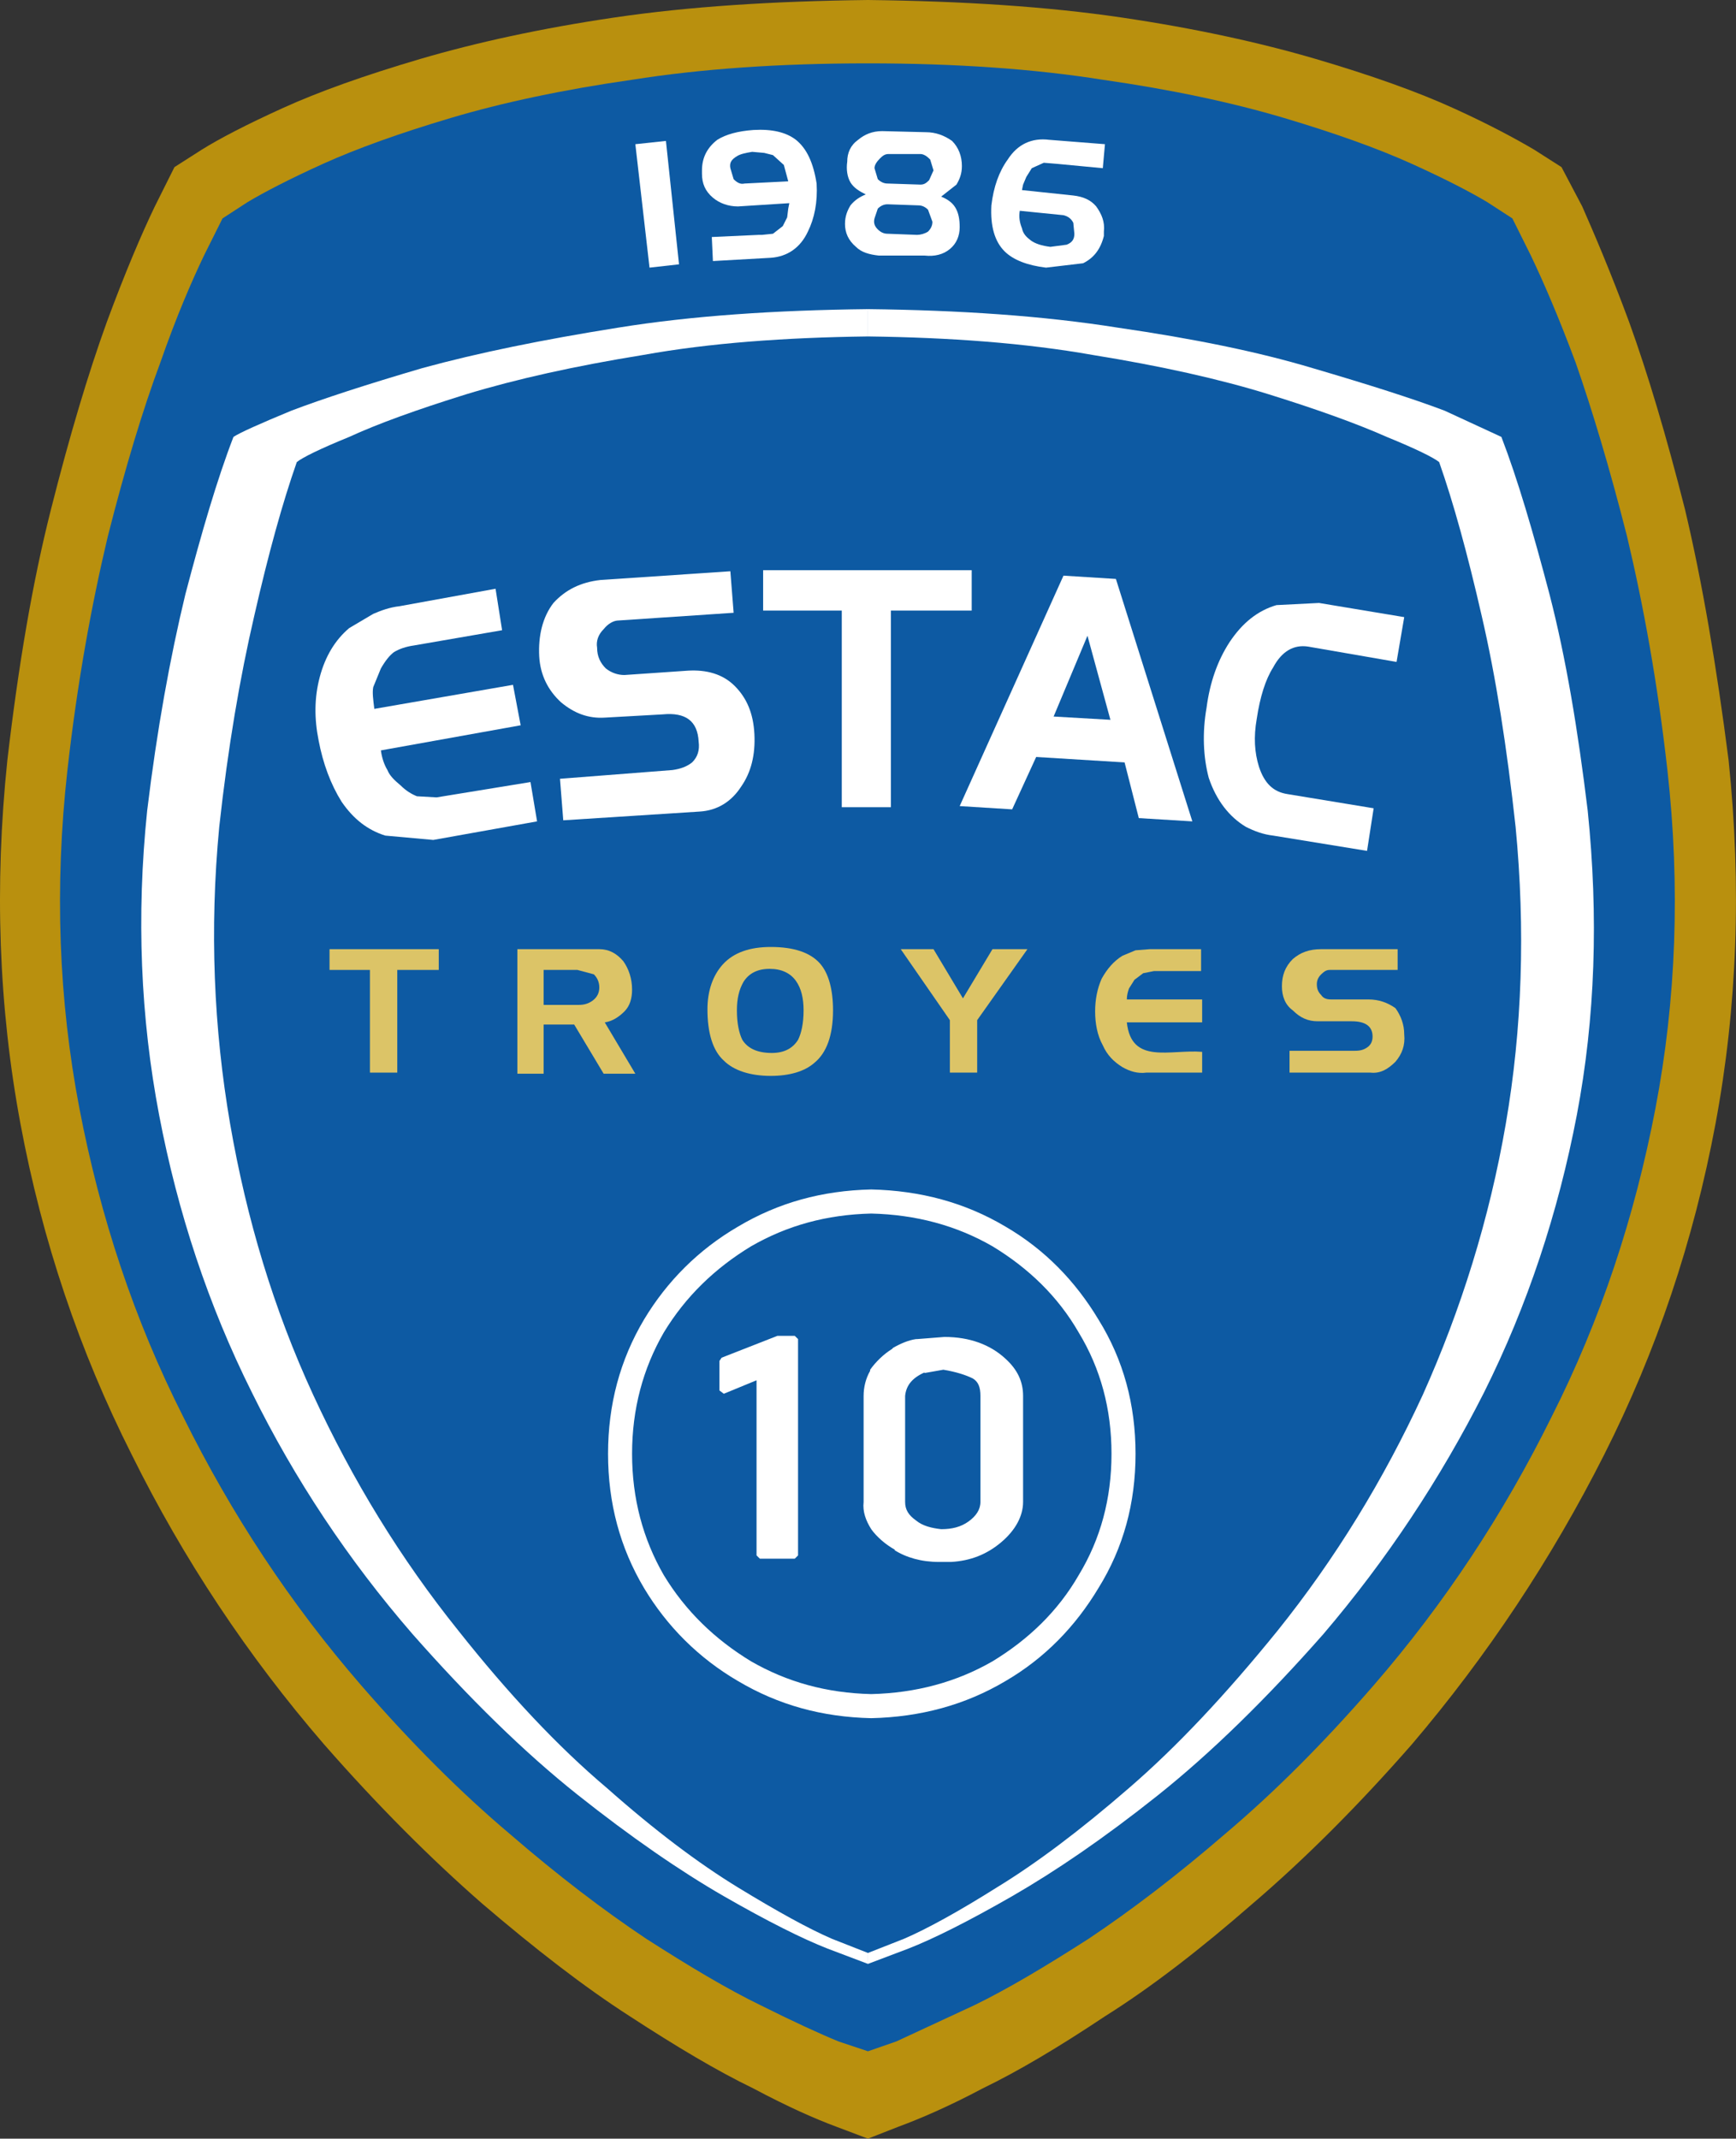
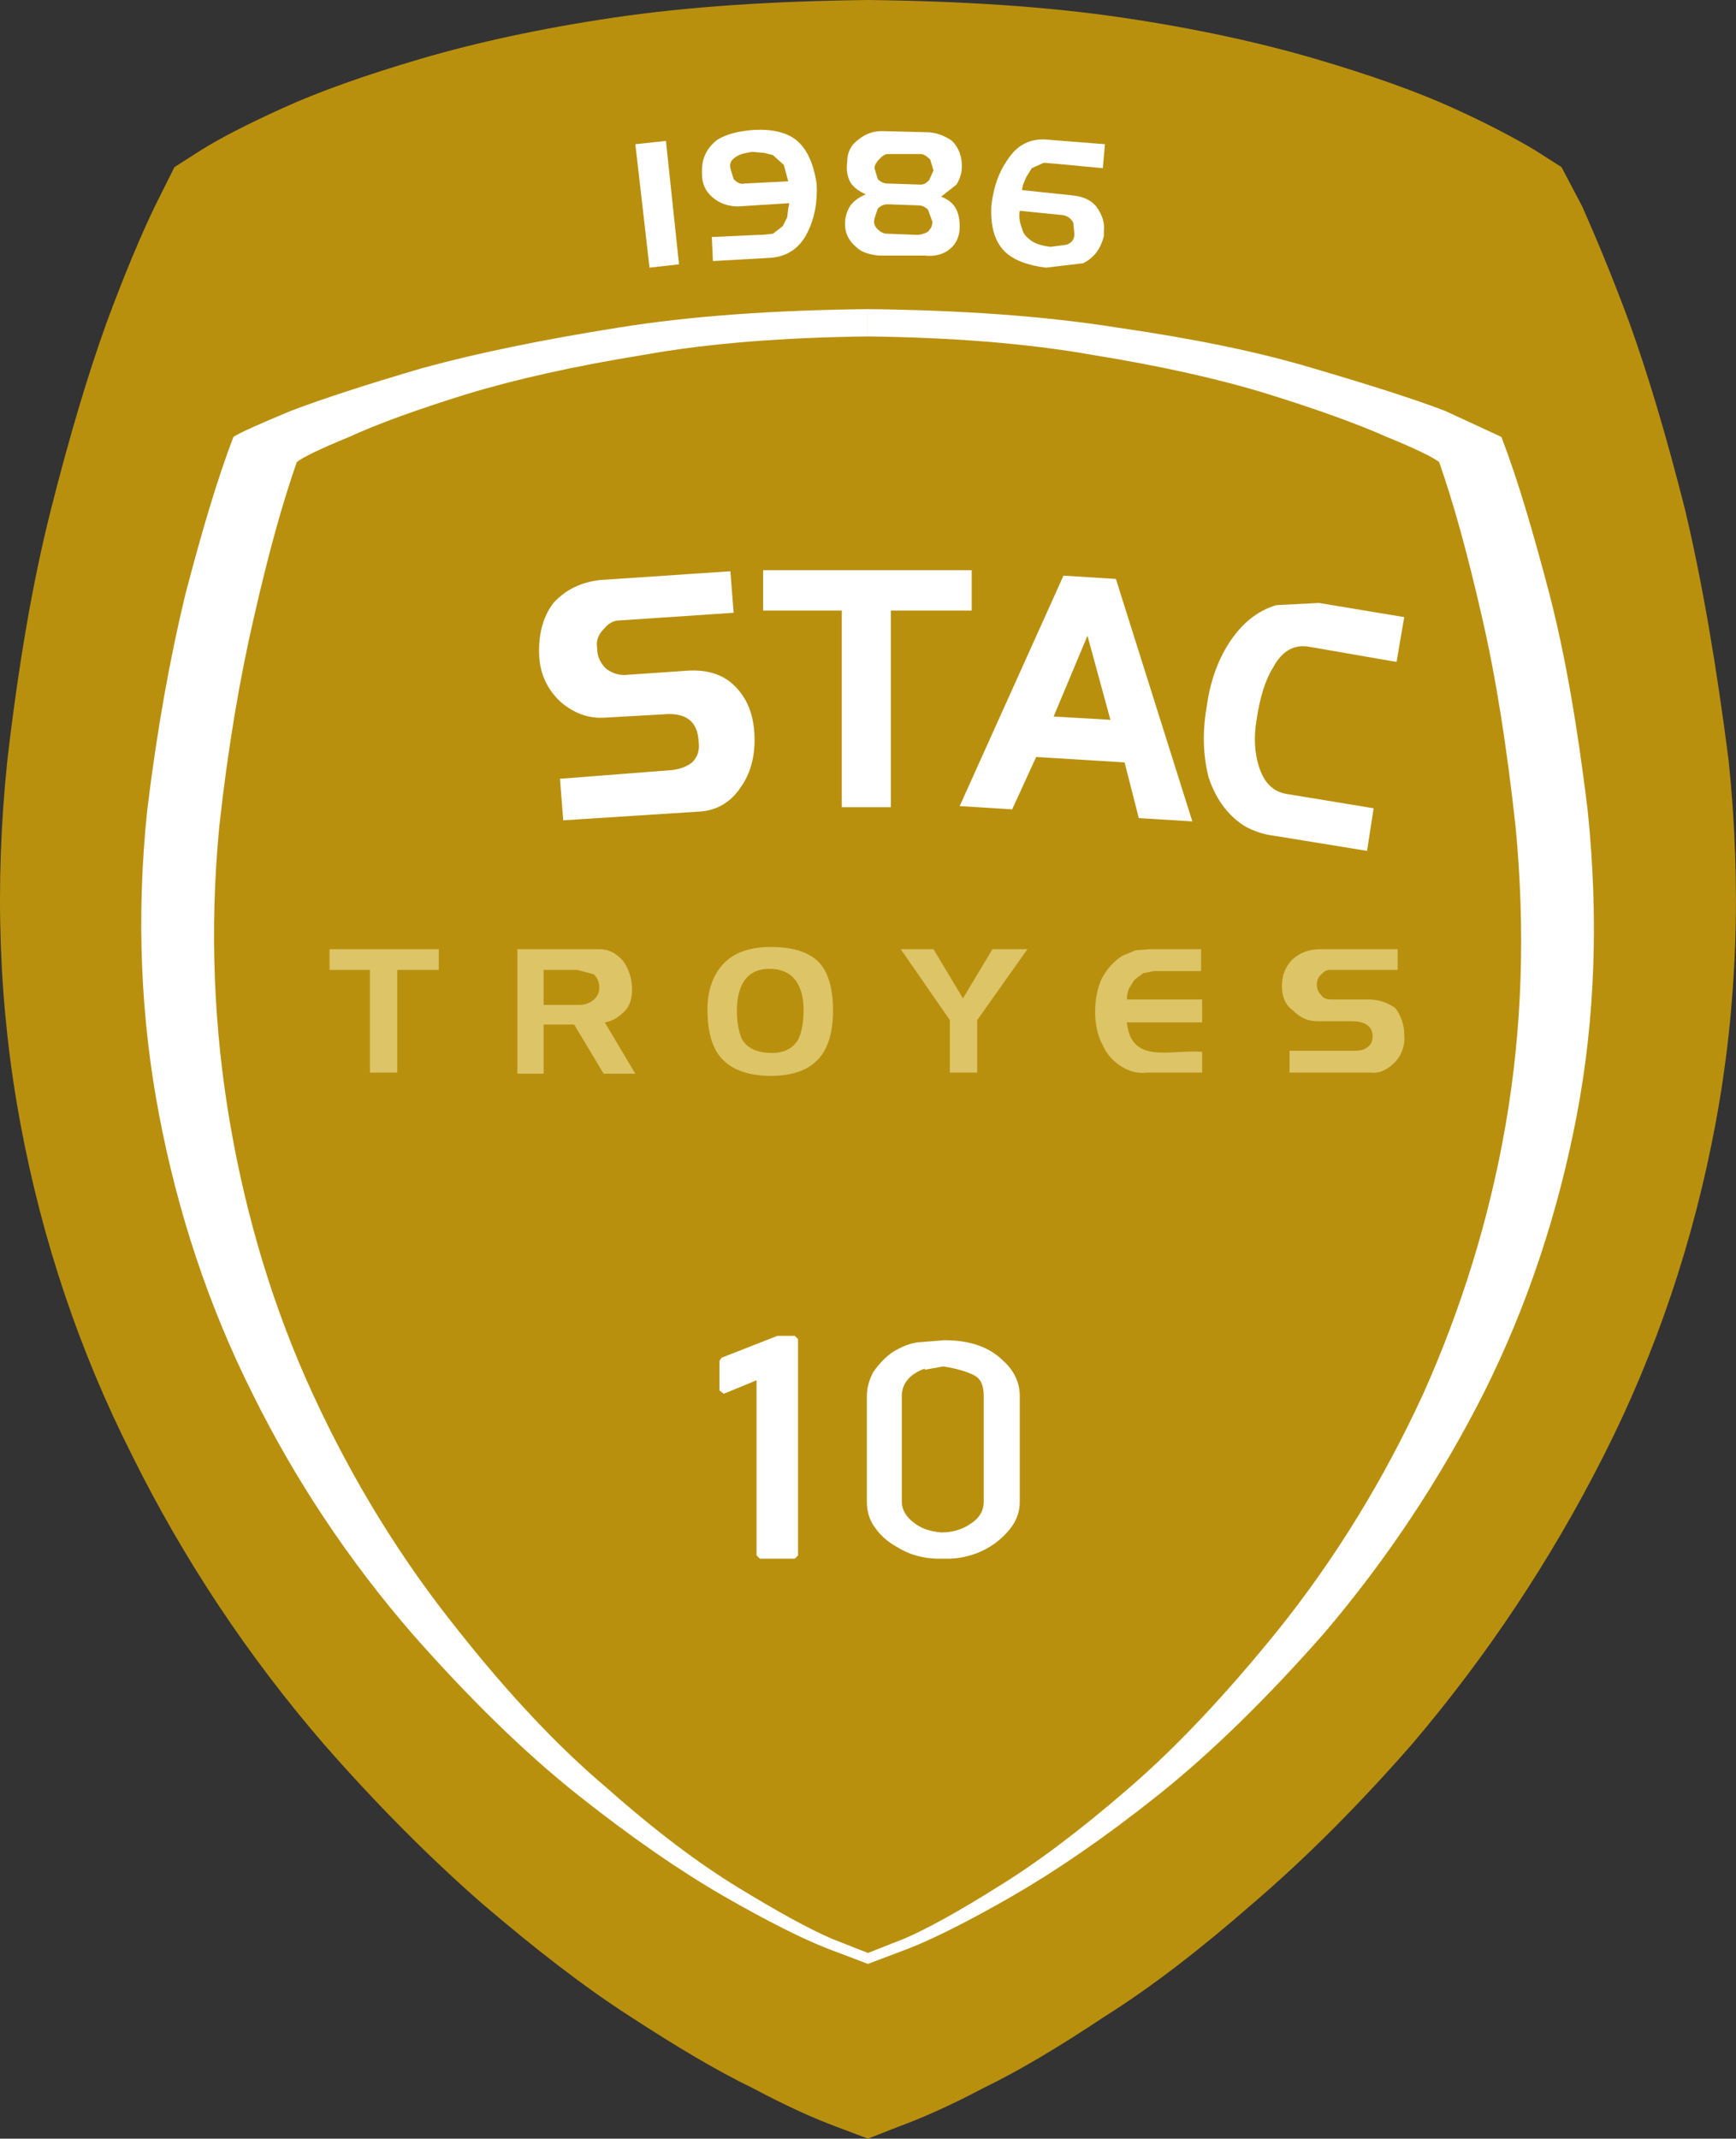
<svg xmlns="http://www.w3.org/2000/svg" width="151.25pt" height="186.31pt" viewBox="0 0 151.25 186.31" version="1.1">
  <rect x="0" y="0" width="151.25" height="186.31" fill="#333333" stroke="none" />
  <defs>
    <clipPath id="clip1">
      <path d="M 0 0 L 151.25 0 L 151.25 186.309 L 0 186.309 Z M 0 0 " />
    </clipPath>
  </defs>
  <g id="surface1">
    <g clip-path="url(#clip1)" clip-rule="nonzero">
      <path style=" stroke:none;fill-rule:evenodd;fill:rgb(72.499%,56.499%,5.499%);fill-opacity:1;" d="M 126.625 9.422 C 123.484 7.992 119.488 6.566 114.637 5.137 C 109.781 3.715 104.168 2.477 97.699 1.523 C 91.227 0.57 83.898 0.098 75.621 0 C 67.344 0.098 60.02 0.57 53.547 1.523 C 47.074 2.477 41.461 3.715 36.613 5.137 C 31.758 6.566 27.762 7.992 24.621 9.422 C 21.48 10.848 19.102 12.086 17.578 13.039 L 15.199 14.559 L 13.488 17.984 C 12.344 20.363 10.918 23.695 9.301 28.07 C 7.684 32.543 6.062 37.965 4.449 44.344 C 2.828 50.719 1.594 58.043 0.641 66.227 C -0.5 77.172 -0.117 87.734 1.785 97.914 C 3.684 108.094 6.922 117.707 11.488 126.746 C 15.961 135.785 21.574 144.25 28.234 151.961 C 32.898 157.289 37.559 161.949 42.031 165.852 C 46.598 169.754 50.883 173.086 54.879 175.652 C 58.969 178.316 62.492 180.414 65.633 181.934 C 68.676 183.551 71.055 184.598 72.859 185.266 L 75.621 186.309 L 78.285 185.266 C 80.094 184.598 82.57 183.551 85.613 181.934 C 88.754 180.414 92.273 178.316 96.27 175.652 C 100.359 173.086 104.645 169.754 109.117 165.852 C 113.684 161.949 118.344 157.289 123.008 151.961 C 129.574 144.25 135.188 135.785 139.754 126.746 C 144.324 117.707 147.559 108.094 149.461 97.914 C 151.363 87.734 151.746 77.172 150.605 66.227 C 149.555 58.043 148.316 50.719 146.797 44.344 C 145.18 37.965 143.562 32.543 141.945 28.07 C 140.328 23.695 138.898 20.363 137.852 17.984 L 136.047 14.559 L 133.664 13.039 C 132.047 12.086 129.766 10.848 126.625 9.422 " />
    </g>
-     <path style=" stroke:none;fill-rule:evenodd;fill:rgb(5.099%,35.3%,63.899%);fill-opacity:1;" d="M 129.574 17.605 C 128.145 16.75 125.961 15.609 123.008 14.273 C 120.059 12.941 116.344 11.609 111.875 10.277 C 107.402 8.945 102.074 7.805 96.082 6.949 C 90.086 5.996 83.234 5.52 75.621 5.52 C 67.914 5.52 61.062 5.996 55.07 6.949 C 49.074 7.805 43.746 8.945 39.273 10.277 C 34.801 11.609 31.09 12.941 28.141 14.273 C 25.191 15.609 23.004 16.75 21.574 17.605 L 19.387 19.027 L 17.77 22.266 C 16.723 24.457 15.391 27.504 13.965 31.594 C 12.441 35.684 10.918 40.727 9.395 46.719 C 7.969 52.715 6.73 59.473 5.875 67.082 C 4.734 77.266 5.113 87.16 6.922 96.578 C 8.73 106 11.676 114.945 15.961 123.418 C 20.148 131.883 25.285 139.688 31.469 146.82 C 35.848 151.863 40.129 156.145 44.414 159.762 C 48.598 163.379 52.594 166.422 56.305 168.898 C 60.02 171.277 63.344 173.273 66.297 174.703 C 69.152 176.129 71.434 177.176 73.055 177.84 L 75.621 178.699 L 78.094 177.84 L 84.852 174.703 C 87.801 173.273 91.133 171.277 94.844 168.898 C 98.551 166.422 102.551 163.379 106.738 159.762 C 111.02 156.145 115.301 151.863 119.68 146.82 C 125.863 139.688 131.004 131.883 135.188 123.418 C 139.469 114.945 142.422 106 144.227 96.578 C 146.035 87.16 146.414 77.266 145.273 67.082 C 144.418 59.473 143.18 52.715 141.754 46.719 C 140.23 40.727 138.711 35.684 137.281 31.594 C 135.758 27.504 134.426 24.457 133.379 22.266 L 131.766 19.027 L 129.574 17.605 " />
    <path style=" stroke:none;fill-rule:evenodd;fill:rgb(100%,100%,100%);fill-opacity:1;" d="M 53.832 28.547 C 47.27 29.594 41.652 30.738 36.801 32.066 C 31.945 33.492 28.141 34.73 25.383 35.777 C 22.621 36.922 20.91 37.684 20.34 38.062 C 18.91 41.773 17.578 46.344 16.152 51.766 C 14.82 57.281 13.676 63.566 12.824 70.605 C 11.867 79.836 12.25 88.684 13.867 97.152 C 15.484 105.621 18.148 113.711 21.953 121.32 C 25.664 128.84 30.328 135.879 35.941 142.352 C 40.891 147.965 45.648 152.629 50.309 156.34 C 54.977 160.047 59.258 162.996 63.062 165.188 C 66.871 167.375 69.914 168.898 72.102 169.754 L 75.621 171.086 L 75.621 170.133 L 72.48 168.898 C 70.484 168.039 67.727 166.52 64.297 164.426 C 60.871 162.332 57.066 159.477 52.879 155.766 C 48.598 152.152 44.316 147.582 39.941 142.062 C 34.898 135.785 30.707 128.934 27.285 121.512 C 23.859 114.09 21.48 106.191 20.051 97.914 C 18.625 89.633 18.246 80.977 19.102 72.031 C 19.863 65.086 20.91 58.996 22.148 53.668 C 23.383 48.242 24.621 43.77 25.859 40.254 C 26.332 39.867 27.855 39.109 30.426 38.062 C 32.898 36.922 36.324 35.684 40.605 34.352 C 44.98 33.02 50.121 31.879 56.02 30.926 C 61.824 29.879 68.391 29.402 75.621 29.309 L 75.621 26.93 C 67.535 27.023 60.301 27.504 53.832 28.547 " />
    <path style=" stroke:none;fill-rule:evenodd;fill:rgb(100%,100%,100%);fill-opacity:1;" d="M 132.047 72.031 C 132.906 80.977 132.621 89.633 131.191 97.914 C 129.766 106.191 127.289 114.09 123.961 121.512 C 120.535 128.934 116.344 135.785 111.305 142.062 C 106.832 147.582 102.551 152.152 98.363 155.766 C 94.082 159.477 90.277 162.332 86.848 164.426 C 83.52 166.52 80.762 168.039 78.762 168.898 L 75.621 170.133 L 75.621 171.086 L 79.141 169.754 C 81.332 168.898 84.375 167.375 88.184 165.188 C 91.988 162.996 96.176 160.141 100.84 156.43 C 105.5 152.723 110.355 147.965 115.301 142.352 C 120.82 135.879 125.484 128.84 129.289 121.32 C 133.094 113.711 135.758 105.621 137.379 97.152 C 138.992 88.684 139.277 79.836 138.328 70.605 C 137.473 63.566 136.426 57.281 135 51.766 C 133.57 46.344 132.238 41.773 130.809 38.062 L 125.863 35.777 C 123.105 34.73 119.203 33.492 114.348 32.066 C 109.594 30.641 103.977 29.5 97.41 28.547 C 90.844 27.504 83.613 27.023 75.621 26.93 L 75.621 29.309 C 82.758 29.402 89.324 29.879 95.223 30.926 C 101.121 31.879 106.262 33.02 110.547 34.352 C 114.824 35.684 118.25 36.922 120.82 38.062 C 123.387 39.109 124.91 39.867 125.387 40.254 C 126.625 43.77 127.859 48.242 129.098 53.668 C 130.336 58.996 131.285 65.086 132.047 72.031 " />
-     <path style=" stroke:none;fill-rule:nonzero;fill:rgb(100%,100%,100%);fill-opacity:1;" d="M 95.699 138.352 C 97.887 134.832 98.934 130.934 98.934 126.648 C 98.934 122.367 97.887 118.465 95.699 114.945 C 93.699 111.617 91.035 108.855 87.609 106.859 C 84.09 104.762 80.188 103.719 75.906 103.621 C 71.625 103.719 67.82 104.762 64.297 106.859 C 60.871 108.855 58.113 111.617 56.117 114.945 C 54.02 118.465 52.977 122.367 52.977 126.648 C 52.977 130.934 54.02 134.832 56.117 138.352 C 58.113 141.684 60.871 144.445 64.297 146.445 C 67.82 148.535 71.625 149.582 75.906 149.68 C 80.188 149.582 84.09 148.535 87.609 146.445 C 91.035 144.445 93.699 141.684 95.699 138.352 M 96.84 126.648 C 96.84 130.551 95.891 134.07 93.988 137.211 C 92.18 140.352 89.609 142.824 86.469 144.73 C 83.332 146.535 79.805 147.488 75.906 147.582 C 72.008 147.488 68.582 146.535 65.441 144.73 C 62.301 142.824 59.73 140.352 57.828 137.211 C 56.02 134.07 55.07 130.551 55.07 126.648 C 55.07 122.75 56.02 119.227 57.828 116.09 C 59.73 112.945 62.301 110.473 65.441 108.57 C 68.582 106.762 72.008 105.812 75.906 105.719 C 79.805 105.812 83.332 106.762 86.469 108.57 C 89.609 110.473 92.18 112.945 93.988 116.09 C 95.891 119.227 96.84 122.75 96.84 126.648 Z M 98.934 126.648 L 98.934 126.648 " />
    <path style=" stroke:none;fill-rule:evenodd;fill:rgb(100%,100%,100%);fill-opacity:1;" d="M 62.969 118.562 L 67.82 116.656 L 69.246 116.656 L 69.246 135.5 L 66.203 135.5 L 66.203 119.801 L 62.969 121.129 " />
    <path style=" stroke:none;fill-rule:nonzero;fill:rgb(100%,100%,100%);fill-opacity:1;" d="M 67.727 116.375 L 62.871 118.277 L 62.68 118.562 L 62.68 121.129 L 63.062 121.418 L 66.297 120.086 L 65.914 119.801 L 65.914 135.5 L 66.203 135.785 L 69.246 135.785 L 69.531 135.5 L 69.531 116.656 L 69.246 116.375 Z M 63.062 118.848 L 67.914 116.945 L 67.82 116.945 L 69.246 116.945 L 68.961 116.656 L 68.961 135.5 L 69.246 135.215 L 66.203 135.215 L 66.488 135.5 L 66.488 119.801 L 66.109 119.512 L 62.871 120.844 L 63.254 121.129 L 63.254 118.562 " />
    <path style=" stroke:none;fill-rule:evenodd;fill:rgb(100%,100%,100%);fill-opacity:1;" d="M 87.422 118.562 C 88.371 119.418 88.848 120.465 88.848 121.605 L 88.848 130.84 C 88.848 132.074 88.277 133.117 87.043 134.168 C 85.898 135.117 84.473 135.691 82.852 135.785 L 81.805 135.785 C 80.379 135.785 79.141 135.402 78.094 134.734 C 77.238 134.262 76.668 133.691 76.191 133.023 C 75.719 132.359 75.527 131.598 75.527 130.84 L 75.527 121.605 C 75.527 120.941 75.719 120.18 76.094 119.512 C 76.57 118.848 77.145 118.184 77.906 117.707 C 78.57 117.324 79.238 117.039 79.902 116.945 L 82.281 116.754 C 84.473 116.754 86.184 117.324 87.422 118.562 M 82.188 119.039 L 80.57 119.324 L 80.57 119.227 C 79.238 119.703 78.57 120.562 78.57 121.605 L 78.57 130.84 C 78.57 131.504 78.953 132.168 79.621 132.645 C 80.188 133.117 80.949 133.402 82 133.5 C 83.043 133.5 83.898 133.215 84.566 132.738 C 85.328 132.262 85.707 131.598 85.707 130.84 L 85.707 121.605 C 85.707 120.652 85.422 120.086 84.852 119.801 C 84.281 119.512 83.426 119.227 82.188 119.039 " />
-     <path style=" stroke:none;fill-rule:nonzero;fill:rgb(100%,100%,100%);fill-opacity:1;" d="M 89.137 121.605 C 89.137 120.367 88.656 119.324 87.609 118.371 C 86.277 117.133 84.473 116.469 82.281 116.469 L 79.902 116.656 L 79.805 116.656 C 79.141 116.754 78.477 117.039 77.809 117.418 L 77.719 117.516 C 76.953 117.992 76.289 118.656 75.812 119.324 L 75.812 119.418 C 75.43 120.086 75.242 120.844 75.242 121.605 L 75.242 130.84 C 75.148 131.691 75.43 132.453 75.906 133.215 C 76.387 133.883 77.145 134.551 78 135.023 L 77.906 135.023 C 78.953 135.691 80.285 136.07 81.805 136.07 L 82.852 136.07 C 84.566 135.977 85.992 135.402 87.23 134.355 C 88.469 133.312 89.137 132.074 89.137 130.84 Z M 87.23 118.75 C 88.09 119.609 88.562 120.562 88.562 121.605 L 88.562 130.84 C 88.562 131.98 87.992 133.023 86.848 133.977 C 85.805 134.832 84.473 135.402 82.852 135.5 L 81.805 135.5 C 80.477 135.402 79.332 135.117 78.285 134.453 L 78.191 134.453 C 77.43 134.07 76.859 133.5 76.477 132.836 C 76.094 132.168 75.906 131.504 75.812 130.84 L 75.812 121.605 C 75.812 120.941 76.004 120.273 76.387 119.609 L 76.387 119.703 C 76.766 119.039 77.332 118.371 78.094 117.895 L 78 117.992 C 78.664 117.613 79.332 117.324 80 117.23 L 79.902 117.23 L 82.281 117.039 C 84.375 117.039 85.992 117.613 87.23 118.75 Z M 80.57 119.609 L 82.188 119.324 C 83.332 119.512 84.184 119.801 84.758 120.086 C 85.23 120.367 85.422 120.844 85.422 121.605 L 85.422 130.84 C 85.422 131.504 85.043 132.074 84.375 132.551 C 83.711 133.023 82.949 133.215 82 133.215 C 81.141 133.117 80.379 132.93 79.805 132.453 C 79.141 131.98 78.859 131.504 78.859 130.84 L 78.859 121.605 C 78.953 120.652 79.523 119.988 80.664 119.512 L 80.285 119.227 L 80.285 119.324 Z M 82.188 118.75 L 80.57 119.039 L 80.855 119.324 L 80.855 119.227 L 80.477 118.945 C 79.047 119.512 78.285 120.367 78.285 121.605 L 78.285 130.84 C 78.285 131.598 78.664 132.262 79.43 132.836 C 80.094 133.402 80.949 133.691 82 133.785 C 83.043 133.785 83.996 133.5 84.758 132.93 C 85.613 132.359 86.09 131.691 85.992 130.84 L 85.992 121.605 C 85.992 120.465 85.613 119.801 84.949 119.512 C 84.375 119.227 83.426 118.945 82.188 118.75 Z M 82.188 119.324 L 82.188 119.324 " />
-     <path style=" stroke:none;fill-rule:evenodd;fill:rgb(100%,100%,100%);fill-opacity:1;" d="M 45.363 63.184 L 33.184 65.371 C 33.277 66.039 33.469 66.609 33.754 67.082 C 33.945 67.559 34.324 67.941 34.898 68.418 C 35.375 68.891 35.848 69.176 36.324 69.367 L 38.035 69.465 L 46.219 68.129 L 46.793 71.555 L 37.75 73.172 L 33.566 72.793 C 32.043 72.316 30.805 71.367 29.762 69.844 C 28.809 68.32 28.141 66.512 27.762 64.516 C 27.379 62.609 27.379 60.805 27.855 58.996 C 28.332 57.188 29.188 55.762 30.426 54.715 L 32.52 53.477 C 33.184 53.191 33.945 52.906 34.801 52.812 L 43.176 51.289 L 43.746 54.902 L 36.039 56.234 C 35.375 56.328 34.801 56.523 34.324 56.809 C 33.945 57.094 33.566 57.566 33.184 58.234 L 32.52 59.855 C 32.422 60.328 32.52 60.992 32.613 61.754 L 44.695 59.66 L 45.363 63.184 " />
    <path style=" stroke:none;fill-rule:evenodd;fill:rgb(100%,100%,100%);fill-opacity:1;" d="M 64.012 59.758 C 65.059 60.805 65.633 62.137 65.727 63.945 C 65.82 65.754 65.441 67.277 64.582 68.512 C 63.727 69.844 62.492 70.605 60.969 70.699 L 49.074 71.461 L 48.789 67.844 L 58.59 67.082 C 59.258 66.988 59.828 66.797 60.301 66.418 C 60.777 65.945 60.969 65.371 60.871 64.609 C 60.777 62.805 59.73 62.039 57.73 62.234 L 52.691 62.516 C 51.262 62.609 50.027 62.137 48.883 61.184 C 47.742 60.137 47.074 58.805 46.98 57.188 C 46.887 55.383 47.27 53.762 48.219 52.527 C 49.266 51.383 50.594 50.719 52.309 50.527 L 63.633 49.766 L 63.918 53.383 L 53.926 54.051 C 53.453 54.051 52.977 54.332 52.594 54.809 C 52.117 55.285 51.926 55.855 52.023 56.426 C 52.023 57.188 52.309 57.762 52.785 58.234 C 53.262 58.613 53.832 58.805 54.402 58.805 L 59.922 58.426 C 61.539 58.328 62.969 58.711 64.012 59.758 " />
    <path style=" stroke:none;fill-rule:evenodd;fill:rgb(100%,100%,100%);fill-opacity:1;" d="M 84.66 53.191 L 77.621 53.191 L 77.621 70.32 L 73.34 70.32 L 73.34 53.191 L 66.488 53.191 L 66.488 49.672 L 84.66 49.672 " />
    <path style=" stroke:none;fill-rule:evenodd;fill:rgb(100%,100%,100%);fill-opacity:1;" d="M 97.223 50.434 L 103.883 71.555 L 99.219 71.27 L 97.98 66.418 L 90.277 65.945 L 88.184 70.508 L 83.613 70.223 L 92.656 50.148 Z M 96.746 62.707 L 94.746 55.383 L 91.797 62.422 " />
    <path style=" stroke:none;fill-rule:evenodd;fill:rgb(100%,100%,100%);fill-opacity:1;" d="M 121.676 57.664 L 113.969 56.328 C 112.73 56.141 111.688 56.715 110.926 58.141 C 110.258 59.188 109.781 60.711 109.496 62.609 C 109.211 64.23 109.305 65.562 109.688 66.797 C 110.16 68.227 110.926 68.984 112.16 69.176 L 119.68 70.414 L 119.105 74.125 L 110.926 72.793 C 110.066 72.695 109.305 72.414 108.547 72.031 C 107.121 71.176 105.977 69.75 105.309 67.75 C 104.836 65.945 104.738 63.848 105.121 61.66 C 105.406 59.473 106.07 57.566 107.121 55.949 C 108.258 54.238 109.594 53.191 111.211 52.715 L 114.922 52.527 L 122.344 53.762 L 121.676 57.664 " />
    <path style=" stroke:none;fill-rule:evenodd;fill:rgb(86.299%,76.9%,40.399%);fill-opacity:1;" d="M 38.227 84.496 L 34.613 84.496 L 34.613 93.441 L 32.23 93.441 L 32.23 84.496 L 28.711 84.496 L 28.711 82.688 L 38.227 82.688 " />
    <path style=" stroke:none;fill-rule:evenodd;fill:rgb(86.299%,76.9%,40.399%);fill-opacity:1;" d="M 54.305 83.734 C 54.781 84.402 55.07 85.258 55.07 86.211 C 55.07 86.973 54.879 87.637 54.402 88.113 C 53.926 88.59 53.355 88.969 52.691 89.066 L 55.355 93.539 L 52.594 93.539 L 50.027 89.254 L 47.363 89.254 L 47.363 93.539 L 45.078 93.539 L 45.078 82.688 L 52.215 82.688 C 53.07 82.688 53.738 83.07 54.305 83.734 M 52.215 86.02 C 52.215 85.543 52.023 85.16 51.738 84.879 L 50.309 84.496 L 47.363 84.496 L 47.363 87.543 L 50.406 87.543 C 50.883 87.543 51.262 87.445 51.645 87.16 C 52.023 86.875 52.215 86.496 52.215 86.02 " />
    <path style=" stroke:none;fill-rule:evenodd;fill:rgb(86.299%,76.9%,40.399%);fill-opacity:1;" d="M 71.434 83.926 C 72.195 84.781 72.578 86.211 72.578 88.02 C 72.578 90.207 72.008 91.73 70.957 92.586 C 70.105 93.344 68.77 93.727 67.152 93.727 C 65.344 93.727 63.918 93.25 63.062 92.395 C 62.113 91.539 61.637 90.016 61.637 87.922 C 61.637 86.305 62.113 84.973 62.969 84.023 C 63.918 82.973 65.344 82.496 67.152 82.496 C 69.152 82.496 70.582 82.973 71.434 83.926 M 69.344 85.449 C 68.867 84.781 68.105 84.402 67.055 84.402 C 66.012 84.402 65.25 84.781 64.773 85.543 C 64.395 86.211 64.203 86.973 64.203 88.02 C 64.203 89.16 64.395 90.016 64.676 90.586 C 65.156 91.348 66.012 91.73 67.246 91.73 C 68.293 91.73 69.055 91.348 69.531 90.586 C 69.816 90.016 70.012 89.16 70.012 88.02 C 70.012 86.973 69.816 86.113 69.344 85.449 " />
    <path style=" stroke:none;fill-rule:evenodd;fill:rgb(86.299%,76.9%,40.399%);fill-opacity:1;" d="M 86.469 82.688 L 89.516 82.688 L 85.137 88.871 L 85.137 93.441 L 82.758 93.441 L 82.758 88.871 L 78.477 82.688 L 81.332 82.688 L 83.898 86.973 " />
    <path style=" stroke:none;fill-rule:evenodd;fill:rgb(86.299%,76.9%,40.399%);fill-opacity:1;" d="M 100.551 84.594 L 99.602 84.781 L 98.84 85.355 L 98.363 86.113 C 98.266 86.398 98.176 86.684 98.176 87.066 L 104.738 87.066 L 104.738 89.066 L 98.176 89.066 C 98.574 92.777 101.941 91.402 104.738 91.633 L 104.738 93.441 L 99.887 93.441 C 99.125 93.539 98.461 93.344 97.793 92.965 C 97.031 92.492 96.461 91.918 96.082 91.062 C 95.605 90.207 95.414 89.16 95.414 88.113 C 95.414 87.066 95.605 86.113 95.984 85.258 C 96.461 84.402 97.031 83.734 97.793 83.262 L 98.934 82.785 L 100.172 82.688 L 104.645 82.688 L 104.645 84.594 L 100.551 84.594 " />
    <path style=" stroke:none;fill-rule:evenodd;fill:rgb(86.299%,76.9%,40.399%);fill-opacity:1;" d="M 121.77 84.496 L 115.871 84.496 C 115.586 84.496 115.398 84.594 115.109 84.879 C 114.824 85.16 114.73 85.449 114.73 85.734 C 114.73 86.113 114.824 86.398 115.109 86.684 C 115.301 86.973 115.586 87.066 115.969 87.066 L 119.203 87.066 C 120.152 87.066 120.914 87.355 121.582 87.828 C 122.055 88.492 122.344 89.254 122.344 90.113 C 122.438 91.062 122.152 91.824 121.582 92.492 C 120.914 93.156 120.25 93.539 119.391 93.441 L 112.352 93.441 L 112.352 91.539 L 118.059 91.539 C 118.535 91.539 118.82 91.445 119.105 91.254 C 119.391 91.062 119.586 90.777 119.586 90.301 C 119.586 89.445 119.012 88.969 117.777 88.969 L 114.824 88.969 C 113.969 88.969 113.305 88.684 112.637 88.02 C 111.969 87.543 111.688 86.781 111.688 85.922 C 111.688 84.973 111.969 84.211 112.637 83.547 C 113.305 82.973 114.066 82.688 115.109 82.688 L 121.77 82.688 L 121.77 84.496 " />
    <path style=" stroke:none;fill-rule:evenodd;fill:rgb(100%,100%,100%);fill-opacity:1;" d="M 59.16 23.027 L 56.59 23.316 L 55.355 12.562 L 58.02 12.277 Z M 59.16 23.027 " />
    <path style=" stroke:none;fill-rule:evenodd;fill:rgb(100%,100%,100%);fill-opacity:1;" d="M 69.344 12.18 C 70.293 12.941 70.863 14.18 71.148 15.988 C 71.246 17.605 70.957 19.027 70.387 20.176 C 69.723 21.602 68.582 22.359 67.152 22.457 L 62.113 22.742 L 62.016 20.648 L 66.109 20.461 L 66.391 20.461 L 67.344 20.363 L 68.199 19.699 L 68.582 18.938 L 68.676 18.176 L 68.77 17.699 L 64.297 17.984 C 63.441 17.984 62.68 17.699 62.113 17.223 C 61.441 16.652 61.16 15.988 61.16 15.133 L 61.16 14.844 C 61.16 13.703 61.637 12.848 62.492 12.18 C 63.254 11.703 64.297 11.422 65.633 11.324 C 67.246 11.227 68.484 11.516 69.344 12.18 M 64.871 15.988 L 68.676 15.797 L 68.293 14.371 L 67.344 13.512 L 66.582 13.32 L 65.535 13.227 C 64.969 13.32 64.492 13.418 64.203 13.609 C 63.727 13.895 63.539 14.18 63.633 14.652 L 63.918 15.609 C 64.203 15.891 64.492 16.082 64.871 15.988 " />
    <path style=" stroke:none;fill-rule:evenodd;fill:rgb(100%,100%,100%);fill-opacity:1;" d="M 82.949 12.277 C 83.52 12.848 83.805 13.609 83.805 14.465 C 83.805 15.133 83.613 15.609 83.332 16.082 L 82 17.129 C 82.473 17.32 82.949 17.605 83.234 18.082 C 83.52 18.555 83.613 19.125 83.613 19.793 C 83.613 20.555 83.332 21.223 82.758 21.695 C 82.188 22.172 81.426 22.359 80.57 22.266 L 76.57 22.266 C 75.719 22.172 75.051 21.98 74.574 21.504 C 73.91 20.938 73.621 20.27 73.621 19.508 C 73.621 18.844 73.816 18.363 74.098 17.891 C 74.48 17.414 74.957 17.129 75.43 16.938 C 74.859 16.652 74.387 16.367 74.098 15.891 C 73.816 15.414 73.719 14.75 73.816 14.086 C 73.816 13.32 74.098 12.656 74.766 12.18 C 75.34 11.703 76.004 11.422 76.859 11.422 L 80.664 11.516 C 81.52 11.516 82.281 11.801 82.949 12.277 M 80.188 13.418 L 77.43 13.418 C 77.145 13.418 76.953 13.512 76.668 13.801 C 76.387 14.086 76.191 14.371 76.191 14.652 L 76.477 15.609 C 76.766 15.891 77.051 15.988 77.332 15.988 L 80.188 16.082 C 80.477 16.082 80.664 15.988 80.949 15.699 L 81.332 14.844 L 81.043 13.895 C 80.762 13.609 80.477 13.418 80.188 13.418 M 76.477 18.176 L 76.191 19.027 C 76.094 19.41 76.191 19.699 76.477 19.984 C 76.766 20.27 77.051 20.363 77.332 20.363 L 79.902 20.461 C 80.188 20.461 80.57 20.363 80.855 20.176 C 81.141 19.887 81.238 19.602 81.238 19.32 L 80.855 18.27 C 80.57 17.984 80.285 17.891 80 17.891 L 77.332 17.797 C 77.051 17.797 76.766 17.891 76.477 18.176 " />
    <path style=" stroke:none;fill-rule:evenodd;fill:rgb(100%,100%,100%);fill-opacity:1;" d="M 90.941 14.18 L 89.895 14.652 L 89.418 15.414 L 89.137 16.082 L 89.039 16.559 L 93.512 17.031 C 94.367 17.129 95.031 17.414 95.508 17.984 C 95.984 18.652 96.27 19.32 96.176 20.176 L 96.176 20.555 C 95.891 21.695 95.32 22.457 94.367 22.934 L 91.133 23.316 C 89.516 23.121 88.277 22.648 87.516 21.887 C 86.66 21.027 86.277 19.699 86.375 17.891 C 86.566 16.273 87.043 14.941 87.801 13.895 C 88.656 12.562 89.895 11.988 91.418 12.18 L 96.27 12.562 L 96.082 14.652 L 92.082 14.273 Z M 93.605 20.363 L 93.512 19.41 C 93.32 19.027 93.035 18.844 92.656 18.746 L 88.848 18.363 C 88.754 18.938 88.848 19.41 89.039 19.887 C 89.137 20.363 89.418 20.648 89.801 20.938 C 90.18 21.223 90.754 21.41 91.516 21.504 L 92.938 21.316 C 93.414 21.125 93.605 20.84 93.605 20.363 " />
  </g>
</svg>